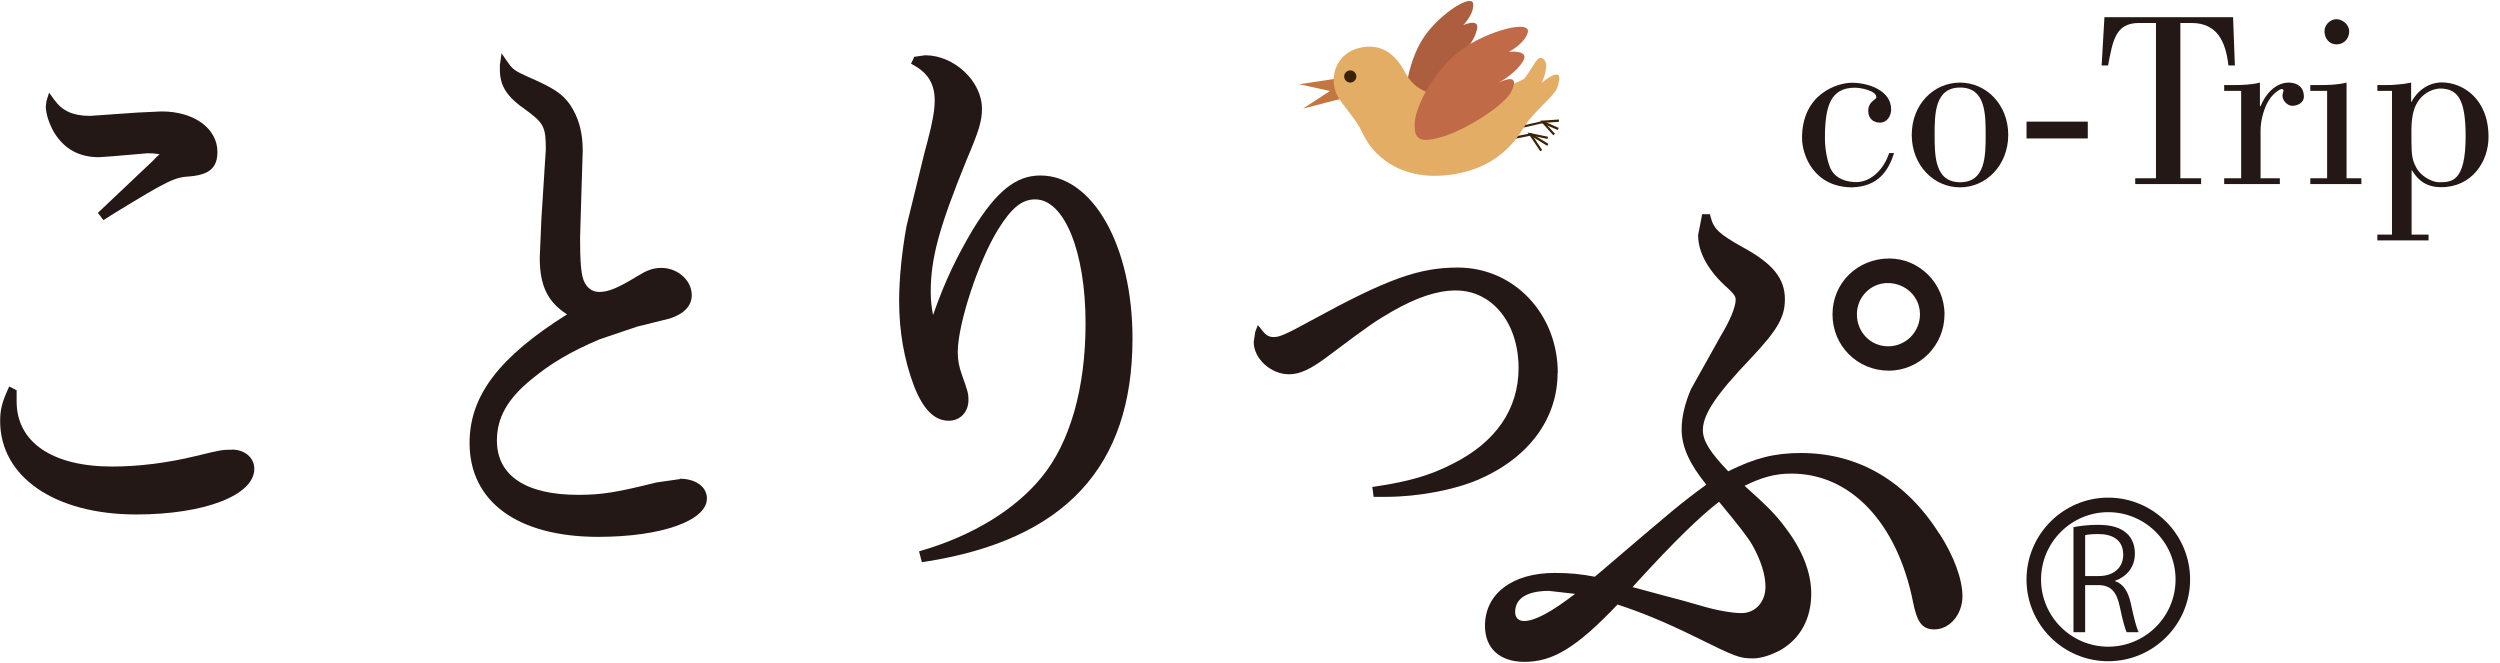
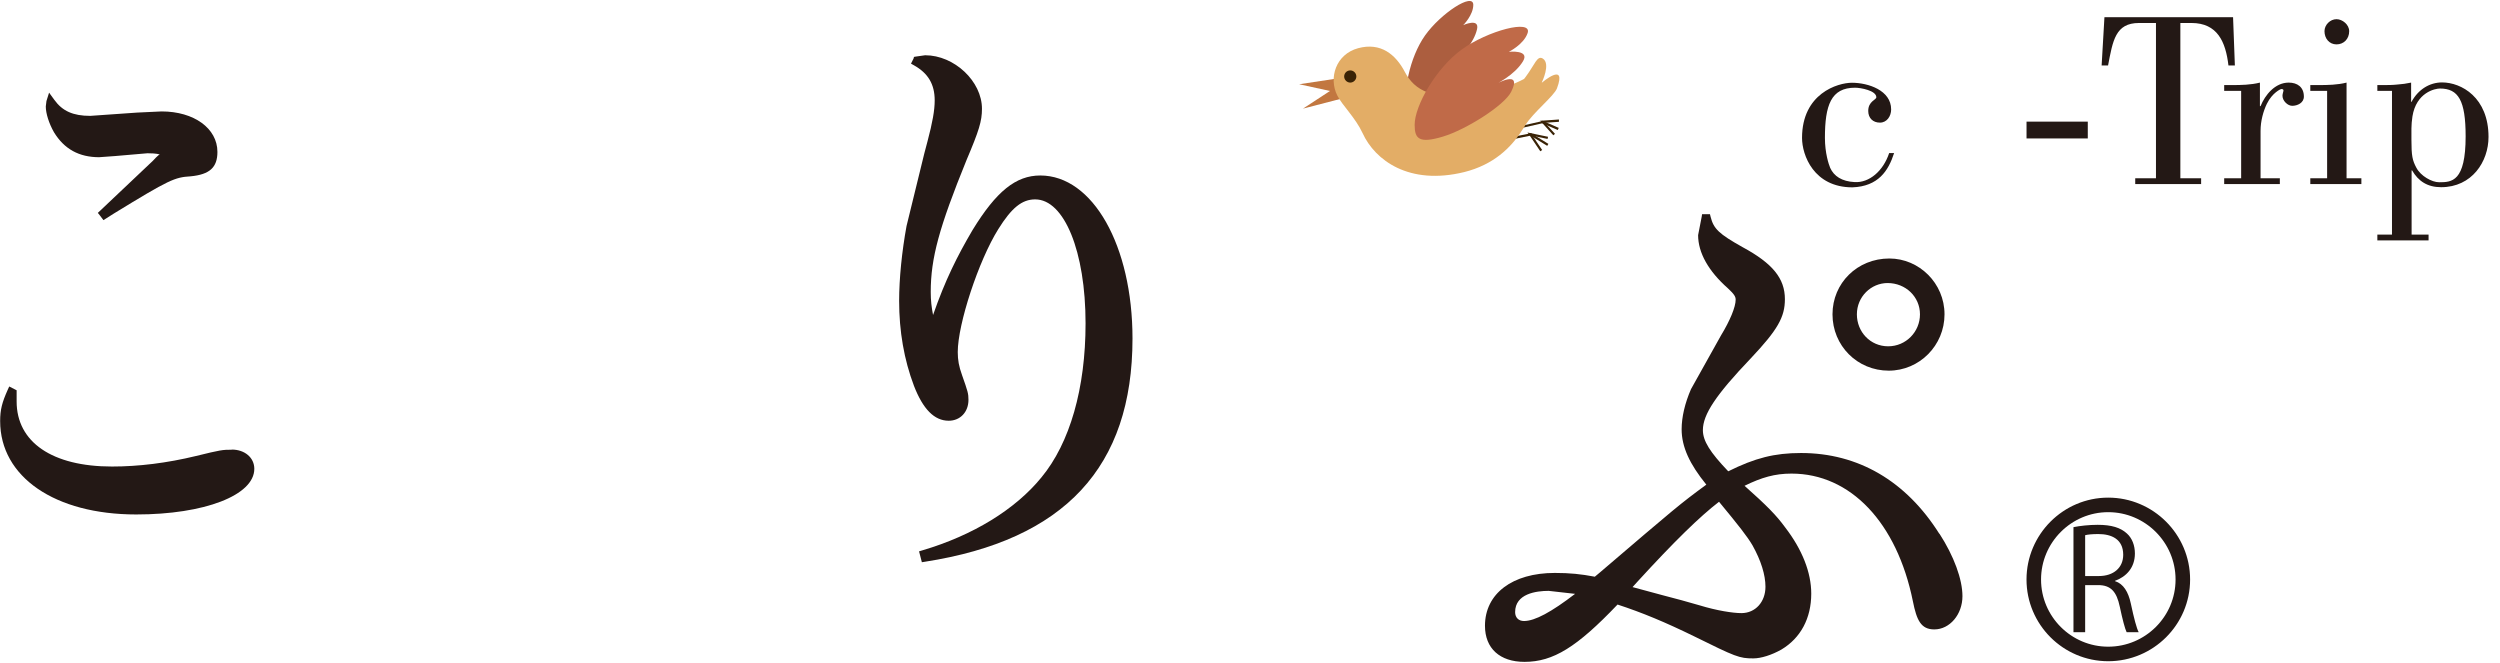
<svg xmlns="http://www.w3.org/2000/svg" width="98" height="26" viewBox="0 0 98 26" fill="none">
  <g clip-path="url(#clip0_2718_16570)">
    <path d="M9.078 17.629C8.729 17.629 8.652 17.636 7.683 17.875C6.54 18.152 5.43 18.288 4.39 18.288C2.047 18.288 0.652 17.332 0.652 15.738V15.299L0.362 15.15L0.303 15.279C0.077 15.783 0.006 16.067 0.006 16.506C0.006 18.695 2.15 20.167 5.339 20.167C8.025 20.167 9.969 19.411 9.969 18.378C9.969 17.939 9.594 17.623 9.084 17.623L9.078 17.629Z" fill="#231815" />
    <path d="M3.88 6.163L4.513 6.117L5.779 6.008C6.166 6.008 6.243 6.053 6.263 6.059C6.211 6.059 5.998 6.298 5.998 6.298L3.835 8.345L3.913 8.442L4.055 8.629L4.474 8.364C6.644 7.034 6.85 6.95 7.47 6.912C8.219 6.841 8.523 6.563 8.523 5.956C8.523 5.033 7.606 4.368 6.334 4.368L5.378 4.413L3.538 4.542C2.867 4.542 2.447 4.355 2.131 3.916L1.924 3.632L1.821 3.961L1.795 4.174C1.795 4.445 1.918 4.839 2.118 5.188C2.518 5.84 3.093 6.163 3.893 6.163H3.88Z" fill="#231815" />
-     <path d="M26.659 18.779L25.722 18.914C24.179 19.302 23.579 19.398 22.669 19.398C20.609 19.398 19.479 18.643 19.479 17.268C19.479 16.377 19.892 15.641 20.816 14.885C21.59 14.24 22.372 13.781 23.514 13.297L24.986 12.8L25.122 12.768L26.265 12.483C26.826 12.296 27.117 11.986 27.117 11.567C27.117 10.992 26.568 10.501 25.922 10.501C25.587 10.501 25.335 10.611 25.019 10.805C24.212 11.296 23.856 11.444 23.482 11.444C23.217 11.444 22.998 11.283 22.881 10.998C22.778 10.74 22.739 10.237 22.739 9.333L22.804 7.138L22.811 6.937L22.843 5.898C22.843 5.188 22.688 4.626 22.359 4.122C22.036 3.658 21.687 3.445 20.712 3.018C20.176 2.779 20.092 2.708 19.912 2.45L19.66 2.089L19.595 2.554V2.728C19.595 3.373 19.873 3.8 20.622 4.316C21.319 4.826 21.396 4.981 21.396 5.853L21.222 8.59L21.158 10.101C21.158 11.205 21.474 11.844 22.229 12.322C19.569 13.994 18.407 15.511 18.407 17.364C18.407 19.669 20.293 21.045 23.456 21.045C25.922 21.045 27.711 20.412 27.711 19.54C27.711 19.082 27.272 18.766 26.646 18.766L26.659 18.779Z" fill="#231815" />
    <path d="M40.779 6.879C39.823 6.879 39.055 7.499 38.125 9.016C37.518 10.049 37.053 10.979 36.576 12.348C36.517 12.044 36.485 11.786 36.485 11.444C36.485 10.12 36.815 8.913 37.886 6.279C38.377 5.123 38.493 4.749 38.493 4.264C38.493 3.186 37.408 2.166 36.266 2.166L35.898 2.218L35.827 2.231L35.814 2.289L35.711 2.495L35.827 2.56C36.382 2.87 36.64 3.302 36.64 3.935C36.64 4.323 36.556 4.794 36.356 5.549L36.233 6.014L35.536 8.861C35.355 9.849 35.246 10.921 35.246 11.793C35.246 12.981 35.439 14.098 35.827 15.124C36.182 16.041 36.627 16.493 37.189 16.493C37.641 16.493 37.964 16.151 37.964 15.673C37.964 15.428 37.938 15.344 37.712 14.704C37.589 14.362 37.544 14.111 37.544 13.801C37.544 12.703 38.358 10.224 39.132 8.984C39.655 8.145 40.062 7.816 40.579 7.816C41.721 7.816 42.554 9.862 42.554 12.677C42.554 15.221 41.941 17.364 40.824 18.714C39.804 19.966 38.145 20.987 36.156 21.574L36.027 21.613L36.137 22.039L36.259 22.02C41.734 21.167 44.394 18.307 44.394 13.271C44.394 9.63 42.838 6.879 40.779 6.879Z" fill="#231815" />
-     <path d="M61.065 14.614C61.065 12.303 59.347 10.488 57.146 10.488C55.616 10.488 54.376 10.934 51.38 12.574C50.425 13.097 50.16 13.213 49.94 13.213C49.753 13.213 49.643 13.155 49.501 12.981L49.308 12.742L49.204 13.013L49.146 13.407C49.146 14.059 49.818 14.672 50.528 14.672C50.954 14.672 51.374 14.479 52.078 13.949C53.717 12.716 53.93 12.58 54.563 12.212C55.544 11.651 56.345 11.386 57.068 11.386C58.495 11.386 59.528 12.664 59.528 14.427C59.528 16.047 58.624 17.352 56.913 18.197C56.055 18.636 55.222 18.875 53.93 19.069L53.795 19.088L53.846 19.476H54.344C55.57 19.476 56.984 19.211 57.946 18.804C59.922 17.952 61.058 16.422 61.058 14.614H61.065Z" fill="#231815" />
    <path d="M76.024 20.928C74.72 18.856 72.841 17.758 70.601 17.758C69.561 17.758 68.8 17.952 67.747 18.475C67.031 17.726 66.753 17.281 66.753 16.861C66.753 16.248 67.263 15.479 68.632 14.046C69.684 12.929 69.968 12.432 69.968 11.728C69.968 10.915 69.49 10.327 68.309 9.688C67.386 9.171 67.173 8.971 67.056 8.5L67.031 8.397H66.721L66.708 8.487L66.566 9.217C66.566 9.907 66.972 10.63 67.734 11.302C67.993 11.541 68.038 11.638 68.038 11.748C68.038 12.031 67.818 12.567 67.463 13.149L66.288 15.253C66.049 15.802 65.92 16.351 65.92 16.829C65.92 17.52 66.236 18.197 66.888 18.998C65.849 19.76 65.688 19.902 62.718 22.439C62.718 22.439 62.582 22.555 62.517 22.607C61.975 22.504 61.543 22.459 60.949 22.459C59.283 22.459 58.211 23.272 58.211 24.531C58.211 25.416 58.792 25.945 59.761 25.945C60.884 25.945 61.814 25.37 63.408 23.698C64.377 24.015 65.274 24.389 66.398 24.938C68.044 25.751 68.18 25.809 68.729 25.809C69.032 25.809 69.445 25.68 69.833 25.461C70.588 25.009 71.001 24.234 71.001 23.272C71.001 22.439 70.646 21.542 69.981 20.677C69.632 20.199 69.271 19.831 68.386 19.043C69.058 18.714 69.574 18.565 70.226 18.565C72.538 18.565 74.359 20.483 74.985 23.569C75.133 24.312 75.301 24.673 75.824 24.673C76.431 24.673 76.928 24.086 76.928 23.369C76.928 22.71 76.593 21.794 76.024 20.916V20.928ZM60.71 23.162C60.71 23.162 61.362 23.233 61.743 23.279C60.819 23.989 60.167 24.344 59.741 24.344C59.528 24.344 59.393 24.208 59.393 23.995C59.393 23.272 60.219 23.162 60.71 23.162ZM64.183 22.807C65.636 21.219 66.63 20.251 67.386 19.669C68.16 20.606 68.49 21.025 68.696 21.374C69.032 21.974 69.206 22.536 69.206 23.001C69.206 23.595 68.812 24.034 68.264 24.034C67.934 24.034 67.302 23.937 66.63 23.731L65.92 23.53L65.165 23.33C65.165 23.33 64.39 23.117 63.996 23.014C64.086 22.911 64.183 22.807 64.183 22.807Z" fill="#231815" />
    <path d="M74.036 14.53C75.243 14.53 76.225 13.542 76.225 12.322C76.225 11.102 75.23 10.133 74.062 10.133C72.809 10.133 71.834 11.095 71.834 12.322C71.834 13.549 72.803 14.53 74.042 14.53H74.036ZM73.99 11.095C74.707 11.095 75.263 11.638 75.263 12.322C75.263 13.007 74.714 13.575 74.016 13.575C73.319 13.575 72.79 13.013 72.79 12.322C72.79 11.631 73.345 11.095 73.997 11.095H73.99Z" fill="#231815" />
    <path d="M74.249 6.001C74.023 6.699 73.629 7.305 72.615 7.344C71.098 7.344 70.64 6.079 70.64 5.407C70.64 3.664 72.041 3.244 72.596 3.244C73.235 3.244 74.133 3.541 74.133 4.29C74.133 4.555 73.965 4.807 73.694 4.807C73.422 4.807 73.235 4.632 73.235 4.348C73.235 3.967 73.552 3.916 73.552 3.813C73.552 3.548 72.932 3.438 72.719 3.438C71.776 3.438 71.537 4.122 71.537 5.407C71.537 5.995 71.686 6.447 71.744 6.582C71.892 6.905 72.196 7.112 72.706 7.138C73.274 7.17 73.823 6.705 74.055 6.001H74.262H74.249Z" fill="#231815" />
-     <path d="M78.723 5.285C78.723 6.473 77.864 7.344 76.831 7.344C75.798 7.344 74.94 6.473 74.94 5.285C74.94 4.097 75.798 3.238 76.831 3.238C77.864 3.238 78.723 4.103 78.723 5.285ZM75.837 5.285C75.837 6.105 75.844 7.144 76.838 7.144C77.832 7.144 77.838 6.105 77.838 5.285C77.838 4.465 77.832 3.432 76.838 3.432C75.844 3.432 75.837 4.471 75.837 5.285Z" fill="#231815" />
    <path d="M79.44 5.427V4.768H81.841V5.427H79.44Z" fill="#231815" />
    <path d="M83.701 7.215V6.989H84.514V0.901H83.85C82.92 0.901 82.823 1.598 82.636 2.566H82.384L82.494 0.675H87.536L87.607 2.566H87.355C87.246 1.637 86.923 0.901 85.903 0.901H85.47V6.989H86.284V7.215H83.707H83.701Z" fill="#231815" />
    <path d="M88.595 4.161H88.614C88.789 3.722 89.183 3.238 89.718 3.238C90.054 3.238 90.312 3.412 90.312 3.787C90.312 4.032 90.061 4.148 89.854 4.148C89.68 4.148 89.473 3.955 89.473 3.754C89.473 3.677 89.512 3.587 89.512 3.548C89.512 3.49 89.454 3.49 89.421 3.49C89.409 3.49 89.079 3.625 88.86 4.071C88.724 4.355 88.614 4.736 88.614 5.13V6.989H89.37V7.215H87.188V6.989H87.853V3.561H87.188V3.335H87.491C87.853 3.335 88.233 3.328 88.589 3.238V4.161H88.595Z" fill="#231815" />
    <path d="M90.564 7.215V6.989H91.223V3.561H90.564V3.335H90.887C91.249 3.335 91.629 3.328 91.985 3.238V6.989H92.566V7.215H90.571H90.564ZM91.591 0.752C91.823 0.752 92.088 0.965 92.088 1.223C92.088 1.527 91.875 1.74 91.591 1.74C91.307 1.74 91.12 1.508 91.12 1.223C91.12 0.972 91.345 0.752 91.591 0.752Z" fill="#231815" />
    <path d="M93.766 3.561H93.192V3.335H93.398C93.586 3.335 93.773 3.335 93.96 3.315C94.154 3.302 94.341 3.277 94.516 3.238V4L94.535 3.987C94.793 3.509 95.239 3.231 95.729 3.231C96.485 3.231 97.55 3.819 97.55 5.369C97.55 6.331 96.904 7.338 95.691 7.338C95.161 7.338 94.799 7.105 94.554 6.679H94.535V9.197H95.2V9.423H93.192V9.197H93.766V3.561ZM94.528 5.472C94.528 6.117 94.567 6.285 94.722 6.576C94.89 6.899 95.329 7.144 95.613 7.144C96.11 7.144 96.653 7.125 96.653 5.343C96.653 3.935 96.368 3.47 95.645 3.47C95.458 3.47 94.716 3.619 94.567 4.568C94.516 4.891 94.528 5.188 94.528 5.472Z" fill="#231815" />
    <path d="M60.451 4.749L57.972 5.31L57.992 5.394C57.992 5.394 60.432 4.839 60.458 4.833C60.484 4.846 61.065 5.097 61.065 5.097L61.103 5.013L60.471 4.736H60.458L60.451 4.749Z" fill="#392205" />
    <path d="M60.464 4.729H60.374L60.891 5.304L60.955 5.246C60.955 5.246 60.652 4.917 60.561 4.813C60.697 4.807 61.11 4.775 61.11 4.775V4.684L60.464 4.729Z" fill="#392205" />
    <path d="M59.999 5.226L57.772 5.672L57.791 5.762C57.791 5.762 59.967 5.323 59.999 5.317C60.025 5.336 60.651 5.717 60.651 5.717L60.697 5.64L60.012 5.22H59.993L59.999 5.226Z" fill="#392205" />
    <path d="M59.941 5.278L60.38 5.93L60.452 5.879C60.452 5.879 60.167 5.452 60.077 5.323C60.232 5.356 60.664 5.446 60.664 5.446L60.684 5.362L59.877 5.194L59.941 5.285V5.278Z" fill="#392205" />
    <path d="M55.176 4.284C54.976 3.677 55.248 2.257 55.861 1.391C56.474 0.526 57.753 -0.313 57.753 0.19C57.753 0.591 57.359 0.985 57.359 0.985C57.359 0.985 57.998 0.694 57.901 1.14C57.778 1.695 57.262 2.186 57.262 2.186C57.262 2.186 58.069 1.159 57.946 2.037C57.875 2.541 56.849 3.909 56.184 4.374C55.519 4.839 55.325 4.736 55.176 4.284Z" fill="#AC5E3F" />
    <path d="M52.943 3.038L51.077 4.258L53.117 3.729L52.943 3.038Z" fill="#C27740" />
    <path d="M52.504 3.064L50.928 3.302L52.581 3.664L52.504 3.064Z" fill="#C27740" />
    <path d="M60.439 3.231C60.439 3.231 60.8 2.495 60.477 2.295C60.258 2.16 60.167 2.528 59.812 3.005C59.786 3.038 59.767 3.07 59.741 3.096C59.36 3.296 58.812 3.516 58.082 3.651C56.158 4.013 55.435 3.516 55.073 2.825C54.712 2.134 54.124 1.65 53.24 1.889C52.362 2.127 52.078 3.057 52.42 3.741C52.613 4.129 53.13 4.607 53.414 5.22C53.898 6.279 55.235 7.28 57.404 6.744C58.534 6.46 59.231 5.801 59.67 5.097C59.715 5.033 59.761 4.968 59.799 4.897C60.103 4.407 60.916 3.767 61.033 3.464C61.433 2.392 60.445 3.238 60.445 3.238L60.439 3.231Z" fill="#E3AD66" />
    <path d="M52.691 2.999C52.691 3.128 52.801 3.238 52.93 3.238C53.059 3.238 53.169 3.128 53.169 2.999C53.169 2.87 53.065 2.76 52.93 2.76C52.794 2.76 52.691 2.87 52.691 2.999Z" fill="#392205" />
    <path d="M55.454 4.891C55.454 4.148 56.287 2.676 57.301 1.94C58.314 1.204 60.071 0.739 59.883 1.295C59.735 1.74 59.147 2.031 59.147 2.031C59.147 2.031 59.98 1.94 59.703 2.399C59.36 2.967 58.592 3.322 58.592 3.322C58.592 3.322 59.703 2.676 59.238 3.599C58.973 4.129 57.481 5.078 56.558 5.356C55.635 5.633 55.454 5.446 55.454 4.897V4.891Z" fill="#C06A48" />
    <path d="M85.567 22.717C85.567 24.331 84.25 25.635 82.642 25.635C81.034 25.635 79.724 24.325 79.724 22.717C79.724 21.109 81.034 19.792 82.642 19.792C84.25 19.792 85.567 21.103 85.567 22.717Z" stroke="#231815" stroke-width="0.57" />
    <path d="M82.913 22.782C83.236 22.885 83.43 23.201 83.527 23.653C83.656 24.253 83.753 24.622 83.837 24.783H83.365C83.301 24.66 83.204 24.292 83.094 23.776C82.971 23.195 82.745 22.936 82.248 22.936H81.738V24.783H81.28V20.664C81.538 20.612 81.9 20.573 82.229 20.573C82.771 20.573 83.126 20.683 83.378 20.916C83.578 21.096 83.688 21.38 83.688 21.697C83.688 22.252 83.352 22.607 82.907 22.769V22.788L82.913 22.782ZM82.274 22.581C82.855 22.581 83.23 22.252 83.23 21.748C83.23 21.129 82.765 20.935 82.255 20.935C82.009 20.935 81.835 20.954 81.738 20.98V22.581H82.274Z" fill="#231815" />
  </g>
  <defs>
    <clipPath id="clip0_2718_16570">
      <rect width="97.55" height="25.929" fill="white" transform="translate(0 0.036)" />
    </clipPath>
  </defs>
</svg>